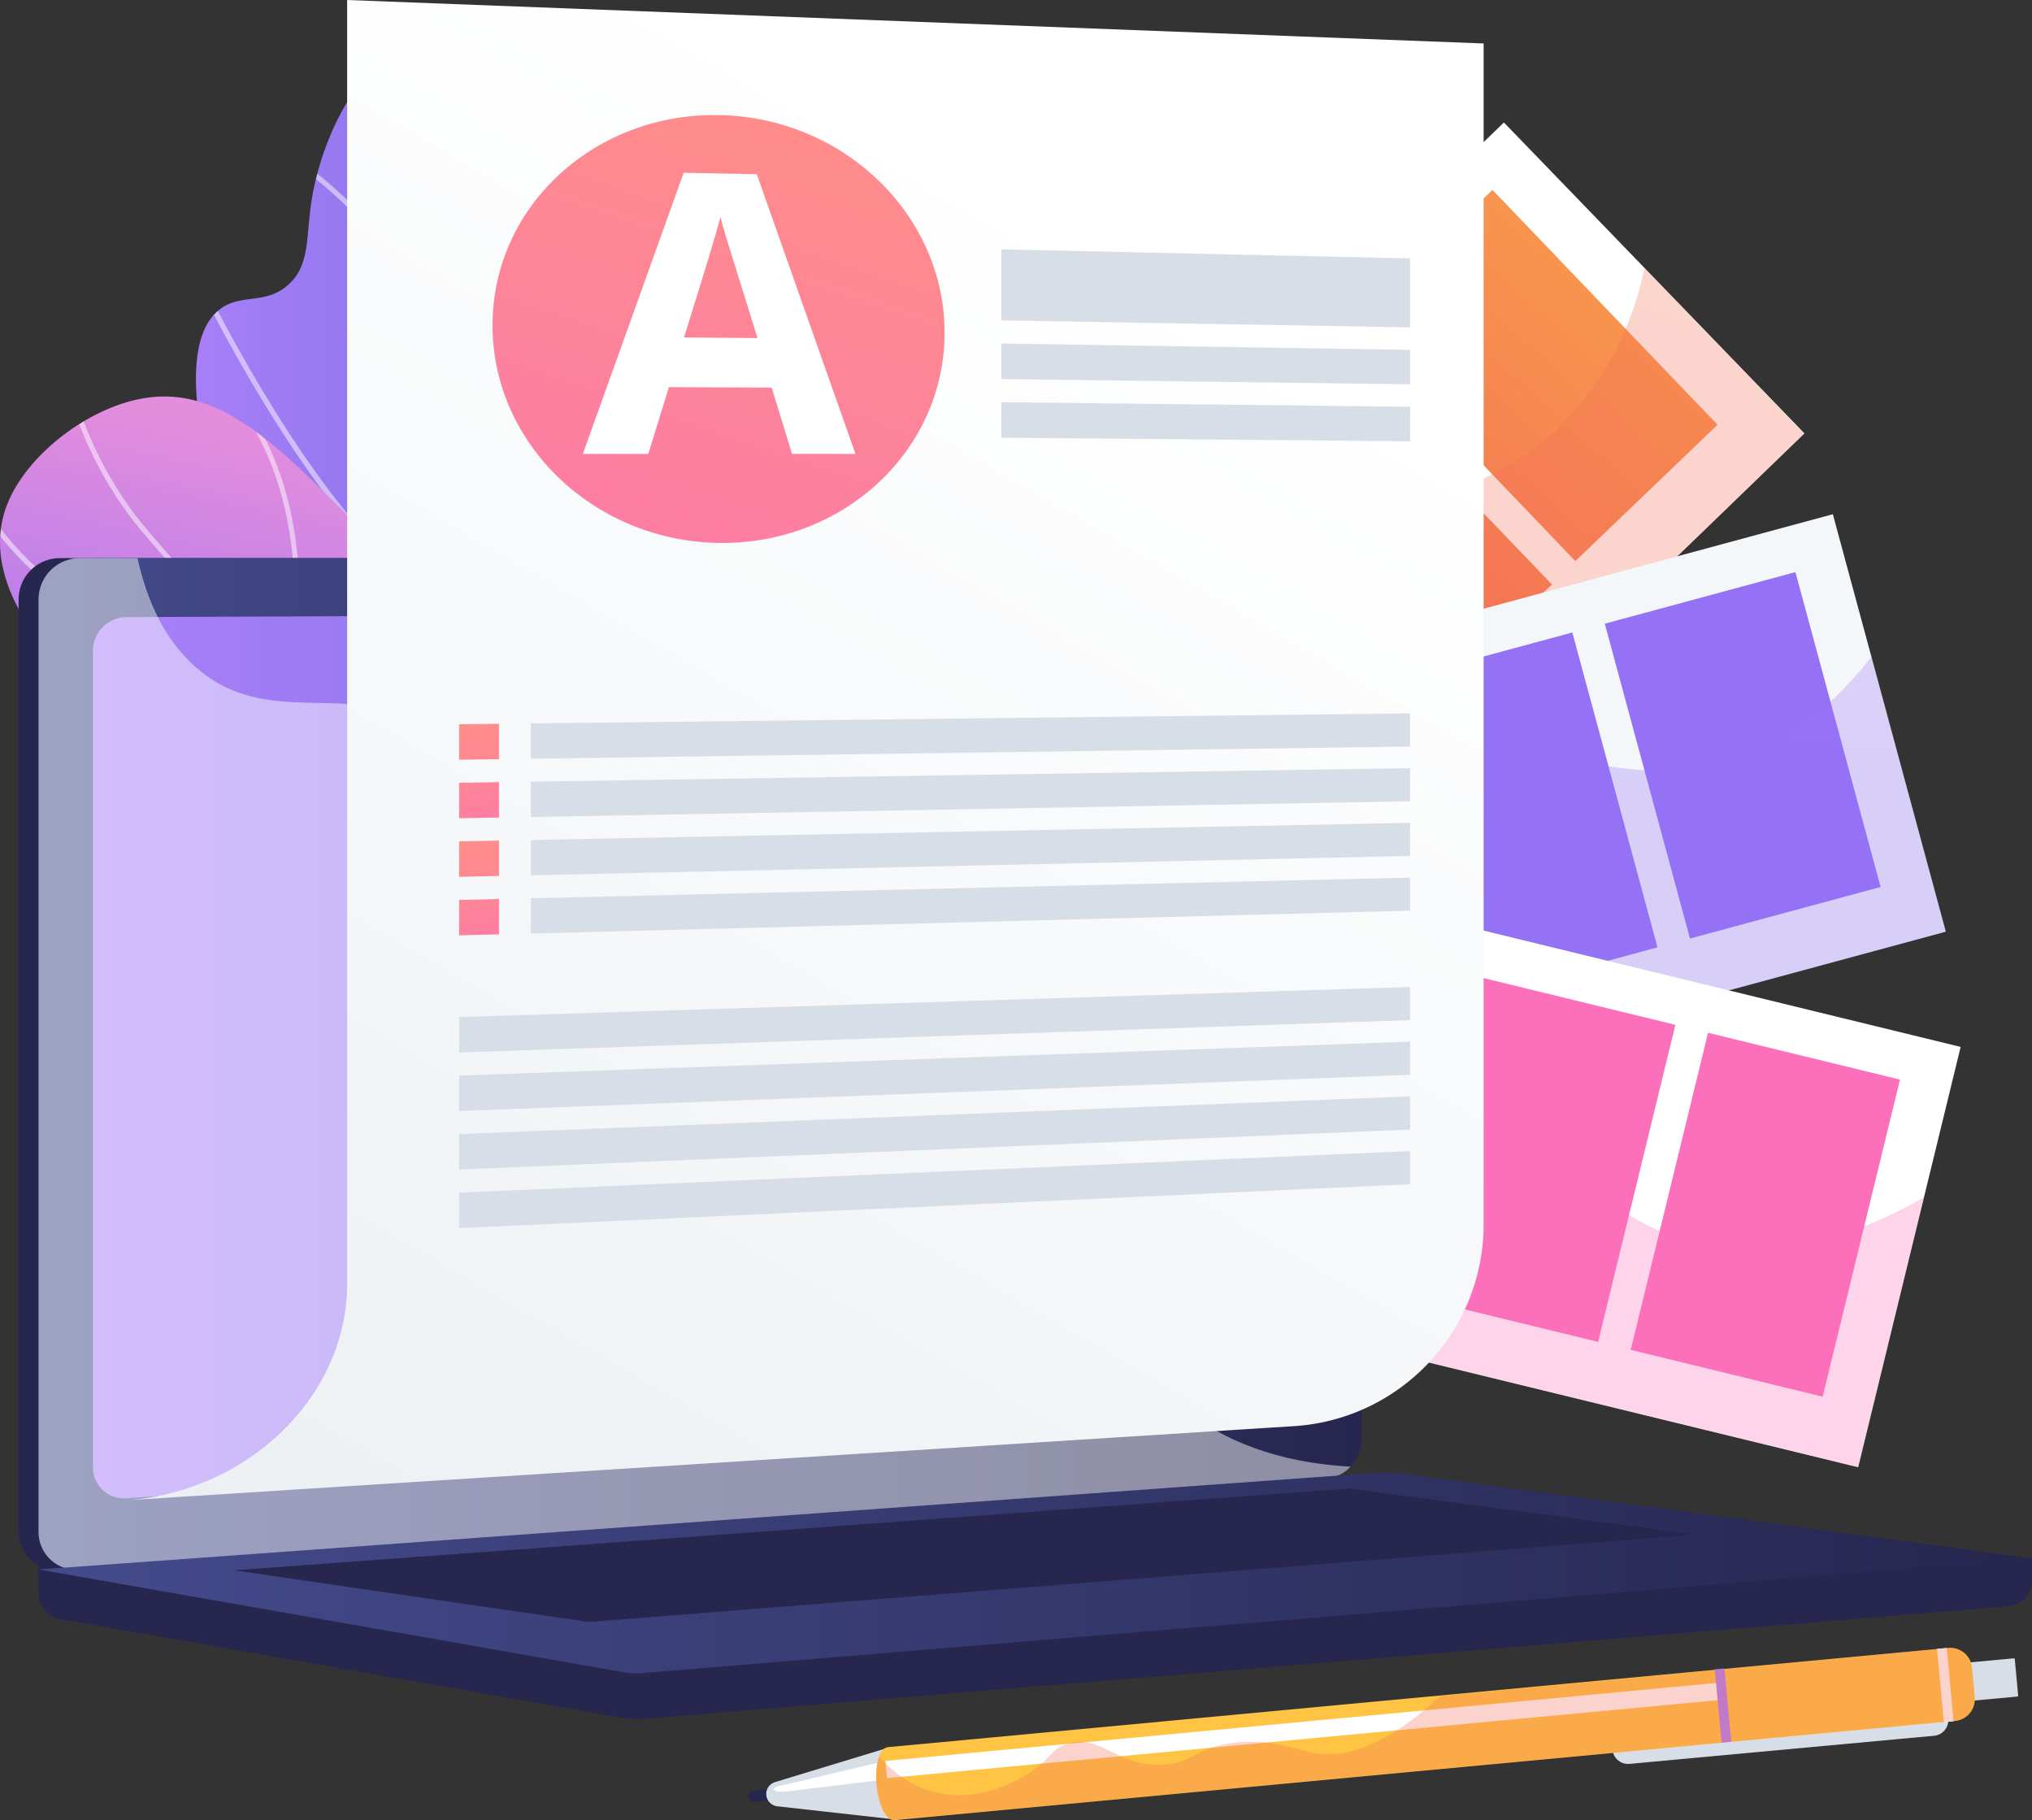
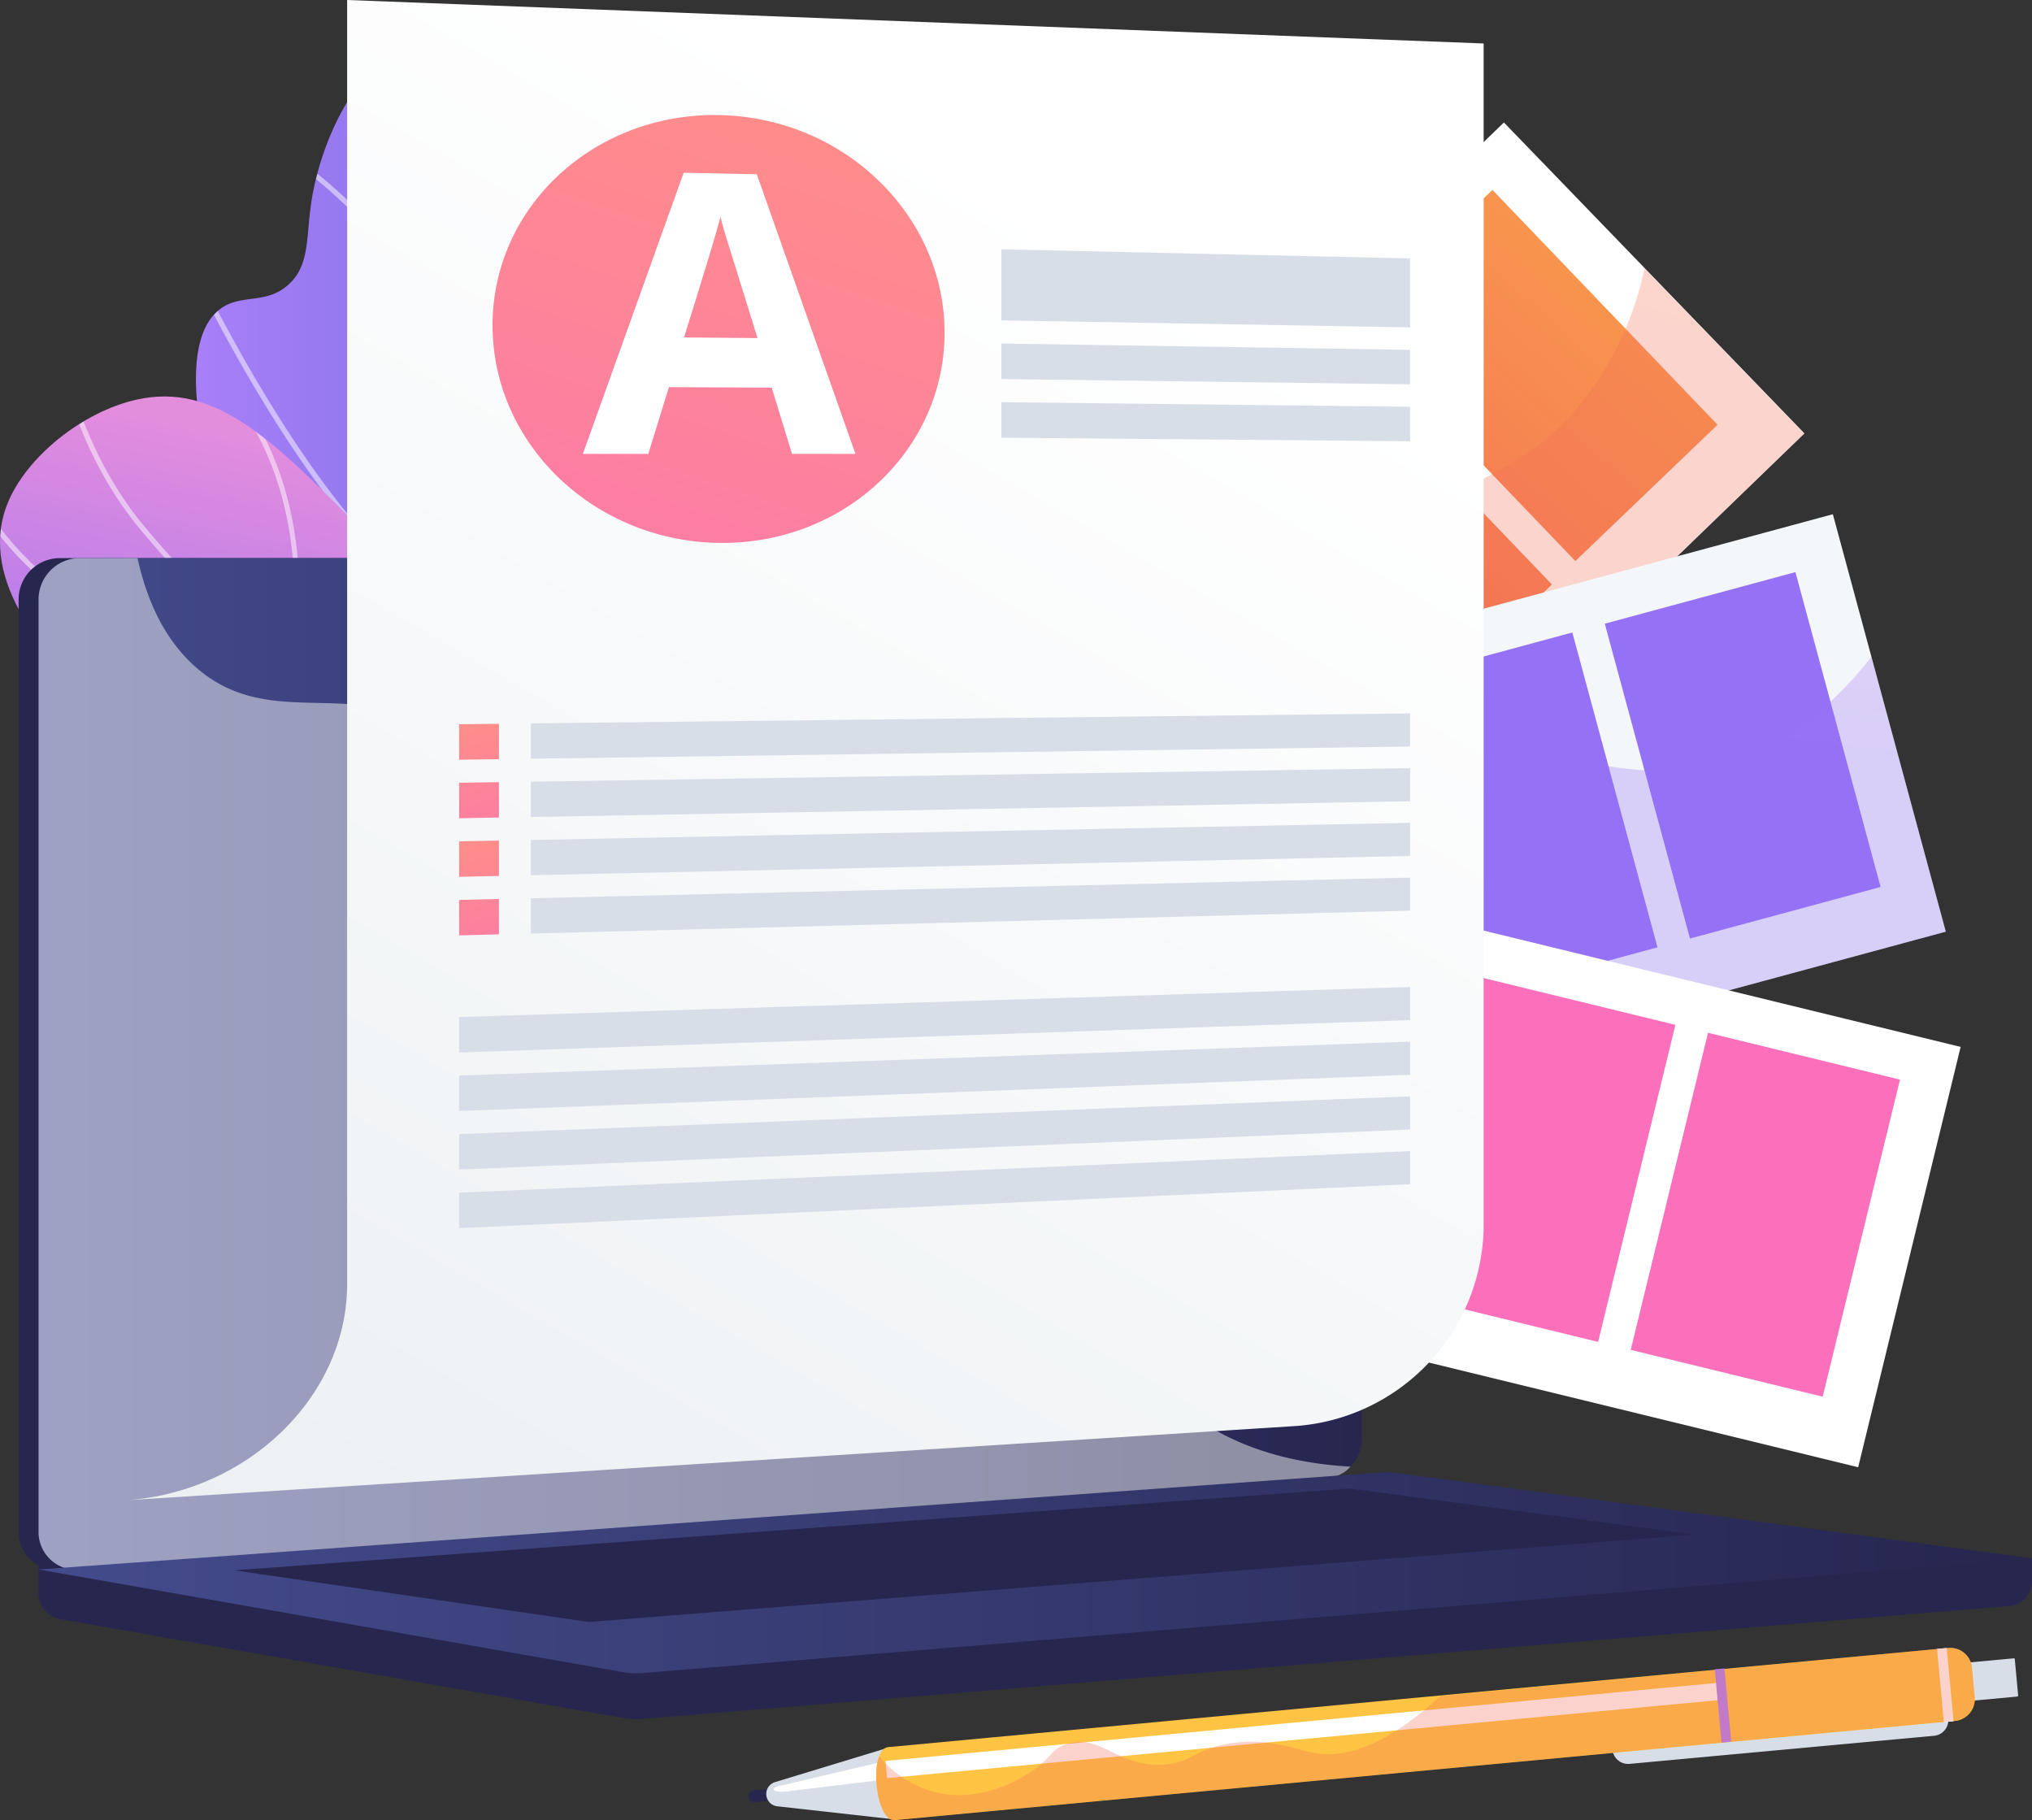
<svg xmlns="http://www.w3.org/2000/svg" xmlns:xlink="http://www.w3.org/1999/xlink" width="213.157" height="190.914" viewBox="0 0 213.157 190.914">
  <rect x="0" y="0" width="213.157" height="190.914" fill="#333333" stroke="none" />
  <defs>
    <style>.a{fill:url(#a);}.b{fill:url(#b);}.c{fill:url(#c);}.d{fill:url(#d);}.e{fill:url(#e);}.f{fill:url(#f);}.g{fill:url(#g);}.an,.h{opacity:0.3;}.i{fill:url(#h);}.j{fill:url(#i);}.k{fill:url(#j);}.l{fill:url(#k);}.m{fill:url(#l);}.n{fill:url(#m);}.o{fill:url(#n);}.p{fill:url(#o);}.q{fill:url(#p);}.r{fill:url(#q);}.s{fill:url(#r);}.t{fill:url(#s);}.u{fill:url(#t);}.v{fill:url(#u);}.w{clip-path:url(#w);}.x{opacity:0.5;}.ad,.y{fill:#fff;}.z{clip-path:url(#y);}.aa{fill:#26264f;}.ab{fill:url(#z);}.ac{fill:url(#aa);}.ad{opacity:0.48;}.ae{fill:url(#ac);}.af{fill:url(#ad);}.ag{fill:#d8dee8;}.ah{fill:url(#ae);}.ai{fill:url(#af);}.aj{fill:url(#ag);}.ak{fill:url(#ah);}.al{fill:url(#ai);}.am{fill:url(#aj);}.an{fill:url(#ak);}</style>
    <linearGradient id="a" y1="0.5" x2="1" y2="0.5" gradientUnits="objectBoundingBox">
      <stop offset="0" stop-color="#aa80f9" />
      <stop offset="1" stop-color="#6165d7" />
    </linearGradient>
    <linearGradient id="b" x1="0.602" y1="0.165" x2="0.413" y2="0.849" gradientUnits="objectBoundingBox">
      <stop offset="0" stop-color="#e38ddd" />
      <stop offset="1" stop-color="#9571f6" />
    </linearGradient>
    <linearGradient id="c" x1="3.768" y1="0.344" x2="4.29" y2="0.643" gradientUnits="objectBoundingBox">
      <stop offset="0" stop-color="#fff" />
      <stop offset="1" stop-color="#f4f7fa" />
    </linearGradient>
    <linearGradient id="d" x1="6.311" y1="-3.499" x2="6.894" y2="1.338" gradientUnits="objectBoundingBox">
      <stop offset="0" stop-color="#ffc444" />
      <stop offset="1" stop-color="#f36f56" />
    </linearGradient>
    <linearGradient id="e" x1="6.638" y1="-4.661" x2="7.22" y2="0.176" xlink:href="#d" />
    <linearGradient id="f" x1="7.011" y1="-5.439" x2="7.594" y2="-0.601" xlink:href="#d" />
    <linearGradient id="g" x1="7.425" y1="-5.88" x2="8.007" y2="-1.043" xlink:href="#d" />
    <linearGradient id="h" x1="2.214" y1="-0.162" x2="1.959" y2="0.5" xlink:href="#d" />
    <linearGradient id="i" x1="4.824" y1="-0.016" x2="4.052" y2="0.499" xlink:href="#c" />
    <linearGradient id="j" x1="11.915" y1="-14.403" x2="12.374" y2="-10.331" xlink:href="#b" />
    <linearGradient id="k" x1="12.471" y1="-14.67" x2="12.931" y2="-10.598" xlink:href="#b" />
    <linearGradient id="l" x1="13.028" y1="-14.936" x2="13.487" y2="-10.864" xlink:href="#b" />
    <linearGradient id="m" x1="13.5" y1="-15.949" x2="13.959" y2="-11.877" xlink:href="#b" />
    <linearGradient id="n" x1="2.096" y1="-0.597" x2="1.818" y2="0.442" xlink:href="#b" />
    <linearGradient id="o" x1="4.421" y1="0.223" x2="4.661" y2="0.55" xlink:href="#c" />
    <linearGradient id="p" x1="14.73" y1="-29.181" x2="15.189" y2="-25.109" gradientUnits="objectBoundingBox">
      <stop offset="0" stop-color="#ff9085" />
      <stop offset="1" stop-color="#fb6fbb" />
    </linearGradient>
    <linearGradient id="q" x1="15.262" y1="-29.114" x2="15.722" y2="-25.042" xlink:href="#p" />
    <linearGradient id="r" x1="15.807" y1="-28.943" x2="16.266" y2="-24.871" xlink:href="#p" />
    <linearGradient id="s" x1="16.34" y1="-28.874" x2="16.799" y2="-24.802" xlink:href="#p" />
    <linearGradient id="t" x1="2.282" y1="-1.055" x2="2.026" y2="-0.023" xlink:href="#p" />
    <linearGradient id="u" x1="28.227" y1="-2.418" x2="29.227" y2="-2.418" xlink:href="#b" />
    <clipPath id="w">
      <path class="a" d="M376.643,401.268c-4.753-4.464-11.032-11.712-13.872-21.962-3.724-13.441,1.734-20.235,1.118-42.993-.389-14.387-.809-24.425-8.06-29.794-5.685-4.208-14.889-5.044-20.475-1.144-4.644,3.242-7.331,10.14-8.151,15.062-.668,4.01-.131,6.926-2.444,9.039-2.364,2.16-4.915.937-7.129,2.538-4.482,3.244-1.886,13.992-1.467,15.729,4.667,19.321,22.469,32.353,30.3,37.943A120.4,120.4,0,0,0,376.643,401.268Z" transform="translate(-315.036 -302.861)" />
    </clipPath>
    <clipPath id="y">
      <path class="b" d="M117.8,869.209c-9.248,4.53-21.676,8.986-35.472,9.312-3.521.084-25.272.6-27.079-8.546-.636-3.223,1.739-4.924.965-9.248-.919-5.124-4.843-6.015-9.521-10.7-2.791-2.8-10.961-10.977-7.691-19.26,1.952-4.95,7.9-9.707,13.569-10.974,8.311-1.851,14.381,4.183,24.476,14.573,8.948,9.208,9.3,12.359,15.863,18.878C97.782,858.082,105.524,864.243,117.8,869.209Z" transform="translate(-38.242 -819.46)" />
    </clipPath>
    <linearGradient id="z" y1="0.5" x2="1" y2="0.5" gradientUnits="objectBoundingBox">
      <stop offset="0" stop-color="#444b8c" />
      <stop offset="1" stop-color="#26264f" />
    </linearGradient>
    <linearGradient id="aa" x1="0" y1="0.5" y2="0.5" xlink:href="#a" />
    <linearGradient id="ac" x1="0.726" y1="0.153" x2="0.178" y2="1.179" gradientUnits="objectBoundingBox">
      <stop offset="0" stop-color="#fff" />
      <stop offset="1" stop-color="#ebeff2" />
    </linearGradient>
    <linearGradient id="ad" x1="0.736" y1="-0.17" x2="0.03" y2="1.836" xlink:href="#p" />
    <linearGradient id="ae" x1="0.212" y1="-0.365" x2="2.006" y2="5.025" xlink:href="#p" />
    <linearGradient id="af" x1="-0.268" y1="-1.796" x2="1.521" y2="3.554" xlink:href="#p" />
    <linearGradient id="ag" x1="0.214" y1="-0.352" x2="1.996" y2="4.956" xlink:href="#p" />
    <linearGradient id="ah" x1="-0.263" y1="-1.76" x2="1.514" y2="3.507" xlink:href="#p" />
    <linearGradient id="ai" x1="1.179" y1="5.947" x2="1.242" y2="7.444" xlink:href="#d" />
    <linearGradient id="aj" x1="81.217" y1="15.855" x2="82.217" y2="15.855" xlink:href="#a" />
    <linearGradient id="ak" x1="1.179" y1="5.943" x2="1.242" y2="7.444" gradientUnits="objectBoundingBox">
      <stop offset="0" stop-color="#f36f56" />
      <stop offset="1" stop-color="#ffc444" />
    </linearGradient>
  </defs>
  <g transform="translate(-23.816 -10.754)">
    <g transform="translate(23.816 10.754)">
      <g transform="translate(0)">
        <rect class="c" width="45.36" height="123.134" transform="matrix(0.695, 0.719, -0.719, 0.695, 157.761, 12.849)" />
        <rect class="d" width="34.119" height="20.659" transform="matrix(0.692, 0.722, -0.722, 0.692, 156.561, 19.921)" />
        <rect class="e" width="34.119" height="20.659" transform="matrix(0.692, 0.722, -0.722, 0.692, 139.186, 36.675)" />
        <rect class="f" width="34.119" height="20.659" transform="matrix(0.692, 0.722, -0.722, 0.692, 121.811, 53.429)" />
        <rect class="g" width="34.214" height="20.716" transform="matrix(0.695, 0.719, -0.719, 0.695, 104.921, 70.58)" />
        <g class="h" transform="translate(79.87 28.137)">
          <path class="i" d="M1223.156,655.72l-16.746-17.35a33.654,33.654,0,0,1-6.758,14.3c-6.975,8.45-14.978,8.747-27.08,16.209-12.631,7.787-16.151,15.01-25.852,25.309a138.509,138.509,0,0,1-32.95,25.5l20.793,21.536Z" transform="translate(-1113.77 -638.37)" />
        </g>
        <rect class="j" width="45.36" height="123.134" transform="translate(192.266 53.937) rotate(74.86)" />
        <rect class="k" width="34.214" height="20.716" transform="translate(188.34 60.009) rotate(74.86)" />
        <rect class="l" width="34.214" height="20.716" transform="translate(164.936 66.342) rotate(74.86)" />
        <rect class="m" width="34.214" height="20.716" transform="translate(141.532 72.675) rotate(74.86)" />
        <rect class="n" width="34.214" height="20.716" transform="translate(118.129 79.006) rotate(74.86)" />
        <g class="h" transform="translate(77.948 68.885)">
          <path class="o" d="M1214.048,1215.918l-7.8-28.838c-4.947,6.352-9.92,9.214-13.9,10.629-11.188,3.975-17.873-2.283-32.557.371-13.77,2.491-19.5,10.092-28.792,15.706-8.844,5.34-22.225,9.67-43.114,7.278l7.308,27.01Z" transform="translate(-1087.88 -1187.08)" />
        </g>
        <rect class="p" width="45.36" height="123.134" transform="matrix(-0.237, 0.972, -0.972, -0.237, 205.673, 109.812)" />
        <rect class="q" width="34.214" height="20.716" transform="matrix(-0.237, 0.972, -0.972, -0.237, 199.308, 113.243)" />
        <rect class="r" width="34.214" height="20.716" transform="matrix(-0.237, 0.972, -0.972, -0.237, 175.75, 107.498)" />
-         <rect class="s" width="34.214" height="20.716" transform="matrix(-0.237, 0.972, -0.972, -0.237, 152.193, 101.753)" />
        <rect class="t" width="34.214" height="20.716" transform="matrix(-0.237, 0.972, -0.972, -0.237, 128.636, 96.007)" />
        <g class="h" transform="translate(75.29 104.322)">
-           <path class="u" d="M1171.728,1713.821l6.9-28.283c-9.641,5.534-16.912,5.937-21.933,5.175-11.739-1.782-14.675-10.455-28.872-15.052-13.313-4.307-21.951-.315-32.8.241-9.615.493-22.288-1.651-37.955-11.632l-4.97,20.378Z" transform="translate(-1052.1 -1664.27)" />
-         </g>
+           </g>
        <circle class="v" cx="4.824" cy="4.824" r="4.824" transform="translate(83.002 104.899) rotate(-45)" />
        <path class="a" d="M376.643,401.268c-4.753-4.464-11.032-11.712-13.872-21.962-3.724-13.441,1.734-20.235,1.118-42.993-.389-14.387-.809-24.425-8.06-29.794-5.685-4.208-14.889-5.044-20.475-1.144-4.644,3.242-7.331,10.14-8.151,15.062-.668,4.01-.131,6.926-2.444,9.039-2.364,2.16-4.915.937-7.129,2.538-4.482,3.244-1.886,13.992-1.467,15.729,4.667,19.321,22.469,32.353,30.3,37.943A120.4,120.4,0,0,0,376.643,401.268Z" transform="translate(-294.481 -299.64)" />
        <g class="w" transform="translate(20.555 3.222)">
          <g class="x" transform="translate(-21.636 -5.215)">
            <path class="y" d="M722.406,339.891a89.226,89.226,0,0,1-21.231-11.182c-8.577-6.32-13.919-13.583-15.879-21.588-1.532-6.257-.965-13.031-.246-21.606a120.276,120.276,0,0,1,2.6-16.482c1.213-5.683,2.17-10.174,1.506-16.658a49.5,49.5,0,0,0-6.461-19.482l.462-.263a50.028,50.028,0,0,1,6.528,19.688c.672,6.569-.293,11.095-1.515,16.823a120.225,120.225,0,0,0-2.586,16.412c-.743,8.862-1.279,15.264.233,21.437,1.931,7.88,7.2,15.042,15.677,21.286A88.737,88.737,0,0,0,722.6,339.39Z" transform="translate(-633.752 -232.63)" />
            <path class="y" d="M398.583,470.145l-.085-.287a53.808,53.808,0,0,0-15.754-25.323,38.7,38.7,0,0,0-10.214-6.708l.192-.5a39.2,39.2,0,0,1,10.354,6.789,54.266,54.266,0,0,1,15.842,25.291A34.664,34.664,0,0,0,417.7,438.932l.532.012a35.052,35.052,0,0,1-9.882,24.113,33.836,33.836,0,0,1-9.488,6.969Z" transform="translate(-346.625 -422.129)" />
            <path class="y" d="M322.4,641.836l-.185-.054c-6.27-1.84-13.38-9.046-21.128-21.421a171.327,171.327,0,0,1-9.779-18.038l.484-.223c.157.347,15.767,34.575,30.389,39.113a98.14,98.14,0,0,1,10.651-12.649c3.183-3.123,8.55-5.143,12.493-6.288a63.781,63.781,0,0,1,7.855-1.753l.074.527c-.14.02-14.1,2.052-20.051,7.892a97.223,97.223,0,0,0-10.694,12.73Z" transform="translate(-271.436 -574.663)" />
            <path class="y" d="M88.989,976.6l-.526-.063a86.506,86.506,0,0,1-16.294-4.073c-8.485-2.958-20.6-8.575-30.113-18.539L23.69,934.711l.384-.371,18.362,19.211c9.445,9.882,21.468,15.459,29.892,18.4A89.313,89.313,0,0,0,88,975.929c-3.5-6.461-2.846-13.49,1.909-20.36a38.338,38.338,0,0,1,8.559-8.7l.3.437a37.819,37.819,0,0,0-8.432,8.577c-4.8,6.95-5.347,13.763-1.615,20.25Z" transform="translate(-23.69 -882.23)" />
          </g>
        </g>
        <path class="b" d="M117.8,869.209c-9.248,4.53-21.676,8.986-35.472,9.312-3.521.084-25.272.6-27.079-8.546-.636-3.223,1.739-4.924.965-9.248-.919-5.124-4.843-6.015-9.521-10.7-2.791-2.8-10.961-10.977-7.691-19.26,1.952-4.95,7.9-9.707,13.569-10.974,8.311-1.851,14.381,4.183,24.476,14.573,8.948,9.208,9.3,12.359,15.863,18.878C97.782,858.082,105.524,864.243,117.8,869.209Z" transform="translate(-38.242 -777.875)" />
        <g class="z" transform="translate(0 41.585)">
          <g class="x" transform="translate(-4.493 -7.997)">
            <path class="y" d="M185.278,769.446c-10.174,0-20.538-2.687-30.948-8.038-15.141-7.783-26.586-19.255-33.522-27.51-4.838-5.758-8.014-13.175-9.437-22.044l.525-.084c1.411,8.773,4.543,16.1,9.319,21.787,6.906,8.217,18.3,19.636,33.358,27.379,14.459,7.432,28.822,9.686,42.693,6.7a65.648,65.648,0,0,0,29.027-14.815l.346.4a66.185,66.185,0,0,1-29.259,14.932A57.4,57.4,0,0,1,185.278,769.446Z" transform="translate(-101.446 -711.77)" />
            <path class="y" d="M12.794,834.061l-.237-.03c-26.274-3.311-33.249-18.323-34.761-22.844-.027-.084-.045-.14-.056-.165l.479-.23c.013.027.041.1.082.226,1.485,4.433,8.317,19.122,34.082,22.455.437-2.133,3.334-18.331-6.454-29.8l.4-.344c10.619,12.442,6.559,30.319,6.516,30.5Z" transform="translate(22.26 -796.531)" />
            <path class="y" d="M210.975,834.617c-.756,0-1.467-.027-2.133-.074a22.9,22.9,0,0,1-10.052-2.787l.285-.446a22.836,22.836,0,0,0,9.839,2.708c5.7.4,14.826-.7,25.945-8.181a65.247,65.247,0,0,0-8.729-28.616l-8.685-15.046.46-.265,8.689,15.042a65.352,65.352,0,0,1,8.8,29.019v.143l-.118.079C225.257,832.969,216.813,834.617,210.975,834.617Z" transform="translate(-182.375 -776.701)" />
          </g>
        </g>
        <path class="aa" d="M301.8,2438.373,92.69,2436.59v5.272a2.807,2.807,0,0,0,2.148,2.865l59.131,10.384a8.326,8.326,0,0,0,2.122.1l143.441-11.838a2.678,2.678,0,0,0,2.272-2.8Z" transform="translate(-88.647 -2274.915)" />
        <path class="aa" d="M199.867,1144.3,68.8,1153.949a3.973,3.973,0,0,1-4.252-4.1v-97.6a4.336,4.336,0,0,1,4.252-4.411H199.867a3.76,3.76,0,0,1,3.49,3.988v88.229A4.111,4.111,0,0,1,199.867,1144.3Z" transform="translate(-62.596 -989.295)" />
        <path class="ab" d="M228.053,1144.3l-131.061,9.648a3.973,3.973,0,0,1-4.252-4.1v-97.6a4.336,4.336,0,0,1,4.252-4.411H228.053a3.763,3.763,0,0,1,3.494,3.988v88.229A4.116,4.116,0,0,1,228.053,1144.3Z" transform="translate(-88.693 -989.295)" />
-         <path class="ac" d="M295,1208.722,172.929,1217.1a3.256,3.256,0,0,1-3.459-3.363v-85.449a3.552,3.552,0,0,1,3.459-3.616L295,1124.15a3.084,3.084,0,0,1,2.883,3.268v77.826A3.368,3.368,0,0,1,295,1208.722Z" transform="translate(-159.725 -1059.938)" />
        <path class="y" d="M1057.109,1063.341a1.515,1.515,0,1,1-1.508-1.641A1.585,1.585,0,0,1,1057.109,1063.341Z" transform="translate(-978.652 -1002.126)" />
        <path class="ad" d="M96.992,1153.958l130.4-9.6.664-.049a3.518,3.518,0,0,0,2.308-1.168c-9.384-.514-15.212-3.844-18.972-7.285-7.55-6.907-6.238-13.724-14.383-18.269-10.155-5.667-18.141,1.513-25.847-5.57-4.672-4.3-2.376-7.5-8.127-13.917-6.367-7.109-10.512-4.719-16.912-11.117-8.094-8.091-4.045-14.385-11.014-20.193-8.455-7.047-17.573-.525-25.62-7.283-3.471-2.915-5.376-7.152-6.371-11.659H96.992a4.336,4.336,0,0,0-4.252,4.411v97.6A3.97,3.97,0,0,0,96.992,1153.958Z" transform="translate(-88.693 -989.305)" />
        <path class="ab" d="M233.23,2339.221,92.69,2349.376l61.278,10.762a8.348,8.348,0,0,0,2.122.1L301.8,2348.206l-66.337-8.917A10.9,10.9,0,0,0,233.23,2339.221Z" transform="translate(-88.647 -2184.75)" />
        <path class="aa" d="M391.1,2370.531l117-8.581,36.211,4.829-116,9.173Z" transform="translate(-366.549 -2205.818)" />
        <path class="ae" d="M356.878,388.256a21.231,21.231,0,0,1-19.828,20.811l-122.73,7.792h0c12.978-.823,23.34-10.974,23.34-22.683V259.48l119.218,4.56Z" transform="translate(-201.244 -259.48)" />
        <path class="af" d="M781.42,444.759c0,12.2-10.356,22.074-23.335,22.06C744.877,466.8,734,456.585,734,443.993s10.88-22.46,24.088-22.048C771.064,422.35,781.42,432.561,781.42,444.759Z" transform="translate(-682.332 -409.868)" />
        <path class="ag" d="M1517.951,619.846l-42.871-.732V611.66l42.871.951Z" transform="translate(-1370.031 -585.507)" />
        <path class="ag" d="M1517.951,748.979l-42.871-.552V744.7l42.871.662Z" transform="translate(-1370.031 -708.667)" />
        <path class="ag" d="M1517.951,831.659l-42.871-.372V827.56l42.871.481Z" transform="translate(-1370.031 -785.374)" />
        <path class="ag" d="M902.613,1270.625,810.38,1271.9v-3.7l92.233-1.053Z" transform="translate(-754.693 -1192.319)" />
        <path class="ah" d="M709.06,1285.607l4.177-.058v-3.709l-4.177.048Z" transform="translate(-660.897 -1205.918)" />
        <path class="ag" d="M902.613,1347.906l-92.233,1.651v-3.7l92.233-1.425Z" transform="translate(-754.693 -1263.86)" />
        <path class="ai" d="M709.06,1368.1l4.177-.074v-3.71l-4.177.064Z" transform="translate(-660.897 -1282.273)" />
        <path class="ag" d="M902.613,1425.175,810.38,1427.2v-3.7l92.233-1.8Z" transform="translate(-754.693 -1335.392)" />
        <path class="aj" d="M709.06,1450.591l4.177-.092v-3.709l-4.177.082Z" transform="translate(-660.897 -1358.619)" />
        <path class="ag" d="M902.613,1502.455l-92.233,2.4v-3.7l92.233-2.17Z" transform="translate(-754.693 -1406.933)" />
        <path class="ak" d="M709.06,1533.078l4.177-.108v-3.709l-4.177.1Z" transform="translate(-660.897 -1434.965)" />
        <path class="ag" d="M808.817,1657.005l-99.757,3.4v-3.72l99.757-3.153Z" transform="translate(-660.897 -1550.006)" />
        <path class="ag" d="M808.817,1734.275l-99.757,3.8v-3.72l99.757-3.556Z" transform="translate(-660.897 -1621.538)" />
        <path class="ag" d="M808.817,1811.556l-99.757,4.2v-3.72l99.757-3.959Z" transform="translate(-660.897 -1693.079)" />
        <path class="ag" d="M808.817,1888.825l-99.757,4.607v-3.72l99.757-4.362Z" transform="translate(-660.897 -1764.61)" />
        <path class="y" d="M883.528,532.938l-2.129-6.946-10.783-.052-2.162,7H861.59l10.576-29.488,7.668.156,10.35,29.333Zm-3.617-12.145q-2.962-9.488-3.342-10.743t-.536-1.972q-.669,2.554-3.834,12.649Z" transform="translate(-800.447 -485.332)" />
        <path class="ag" d="M2349.669,2670.308l-31.946,2.946a1.646,1.646,0,0,1-1.791-1.485h0a1.647,1.647,0,0,1,1.485-1.791l31.947-2.946a1.647,1.647,0,0,1,1.79,1.485h0A1.646,1.646,0,0,1,2349.669,2670.308Z" transform="translate(-2146.782 -2488.238)" />
        <path class="ag" d="M0,0H7.129a.1.1,0,0,1,.1.1V3.926a.1.1,0,0,1-.1.1H0V0Z" transform="matrix(0.996, -0.092, 0.092, 0.996, 204.143, 174.601)" />
        <path class="aa" d="M1099.208,2785.943l-2.979.275a.609.609,0,0,1-.662-.551h0a.608.608,0,0,1,.55-.662l2.979-.274Z" transform="translate(-1017.046 -2597.202)" />
        <path class="ag" d="M1120.65,2731.81h0a1.3,1.3,0,0,0,1.15,1.173l12.658,1.415-.706-7.658-12.185,3.706A1.3,1.3,0,0,0,1120.65,2731.81Z" transform="translate(-1040.264 -2543.518)" />
        <path class="y" d="M1131,2745.248h0c.016.168.46.273,1.066.252l12.389-1.492-.193-2.1-12.26,2.9C1131.4,2744.894,1130.983,2745.079,1131,2745.248Z" transform="translate(-1049.846 -2557.561)" />
        <path class="al" d="M1389.076,2594.695l-111.177,10.4c-2.115.195-2.822-7.462-.706-7.657l111.177-10.4a2.293,2.293,0,0,1,2.5,2.073l.284,3.09A2.293,2.293,0,0,1,1389.076,2594.695Z" transform="translate(-1184.005 -2414.18)" />
        <path class="y" d="M1398.882,2638.115l-87.4,8.2-.166-1.805,87.4-8.2Z" transform="translate(-1218.432 -2459.803)" />
        <rect class="am" width="1.022" height="7.721" transform="matrix(0.996, -0.092, 0.092, 0.996, 179.879, 175.099)" />
        <rect class="y" width="1.022" height="7.721" transform="matrix(0.996, -0.092, 0.092, 0.996, 203.197, 172.953)" />
        <path class="an" d="M1388.418,2587.034l-53.278,5.056c-6.072,5.586-10.309,6.483-13.245,5.961-2.039-.363-4.67-1.626-8.713-1.022-3.9.583-4.119,2.159-7.3,2.261-4.715.148-6.333-3.245-9.854-2.2-1.894.565-1.592,1.6-4.211,3.183-.971.589-5.017,3.04-9.654,1.9a11.2,11.2,0,0,1-5.884-3.8c-.8,2.087,0,6.859,1.67,6.7l111.177-10.4a2.293,2.293,0,0,0,2.073-2.494l-.285-3.09A2.294,2.294,0,0,0,1388.418,2587.034Z" transform="translate(-1184.053 -2414.177)" />
      </g>
    </g>
  </g>
</svg>